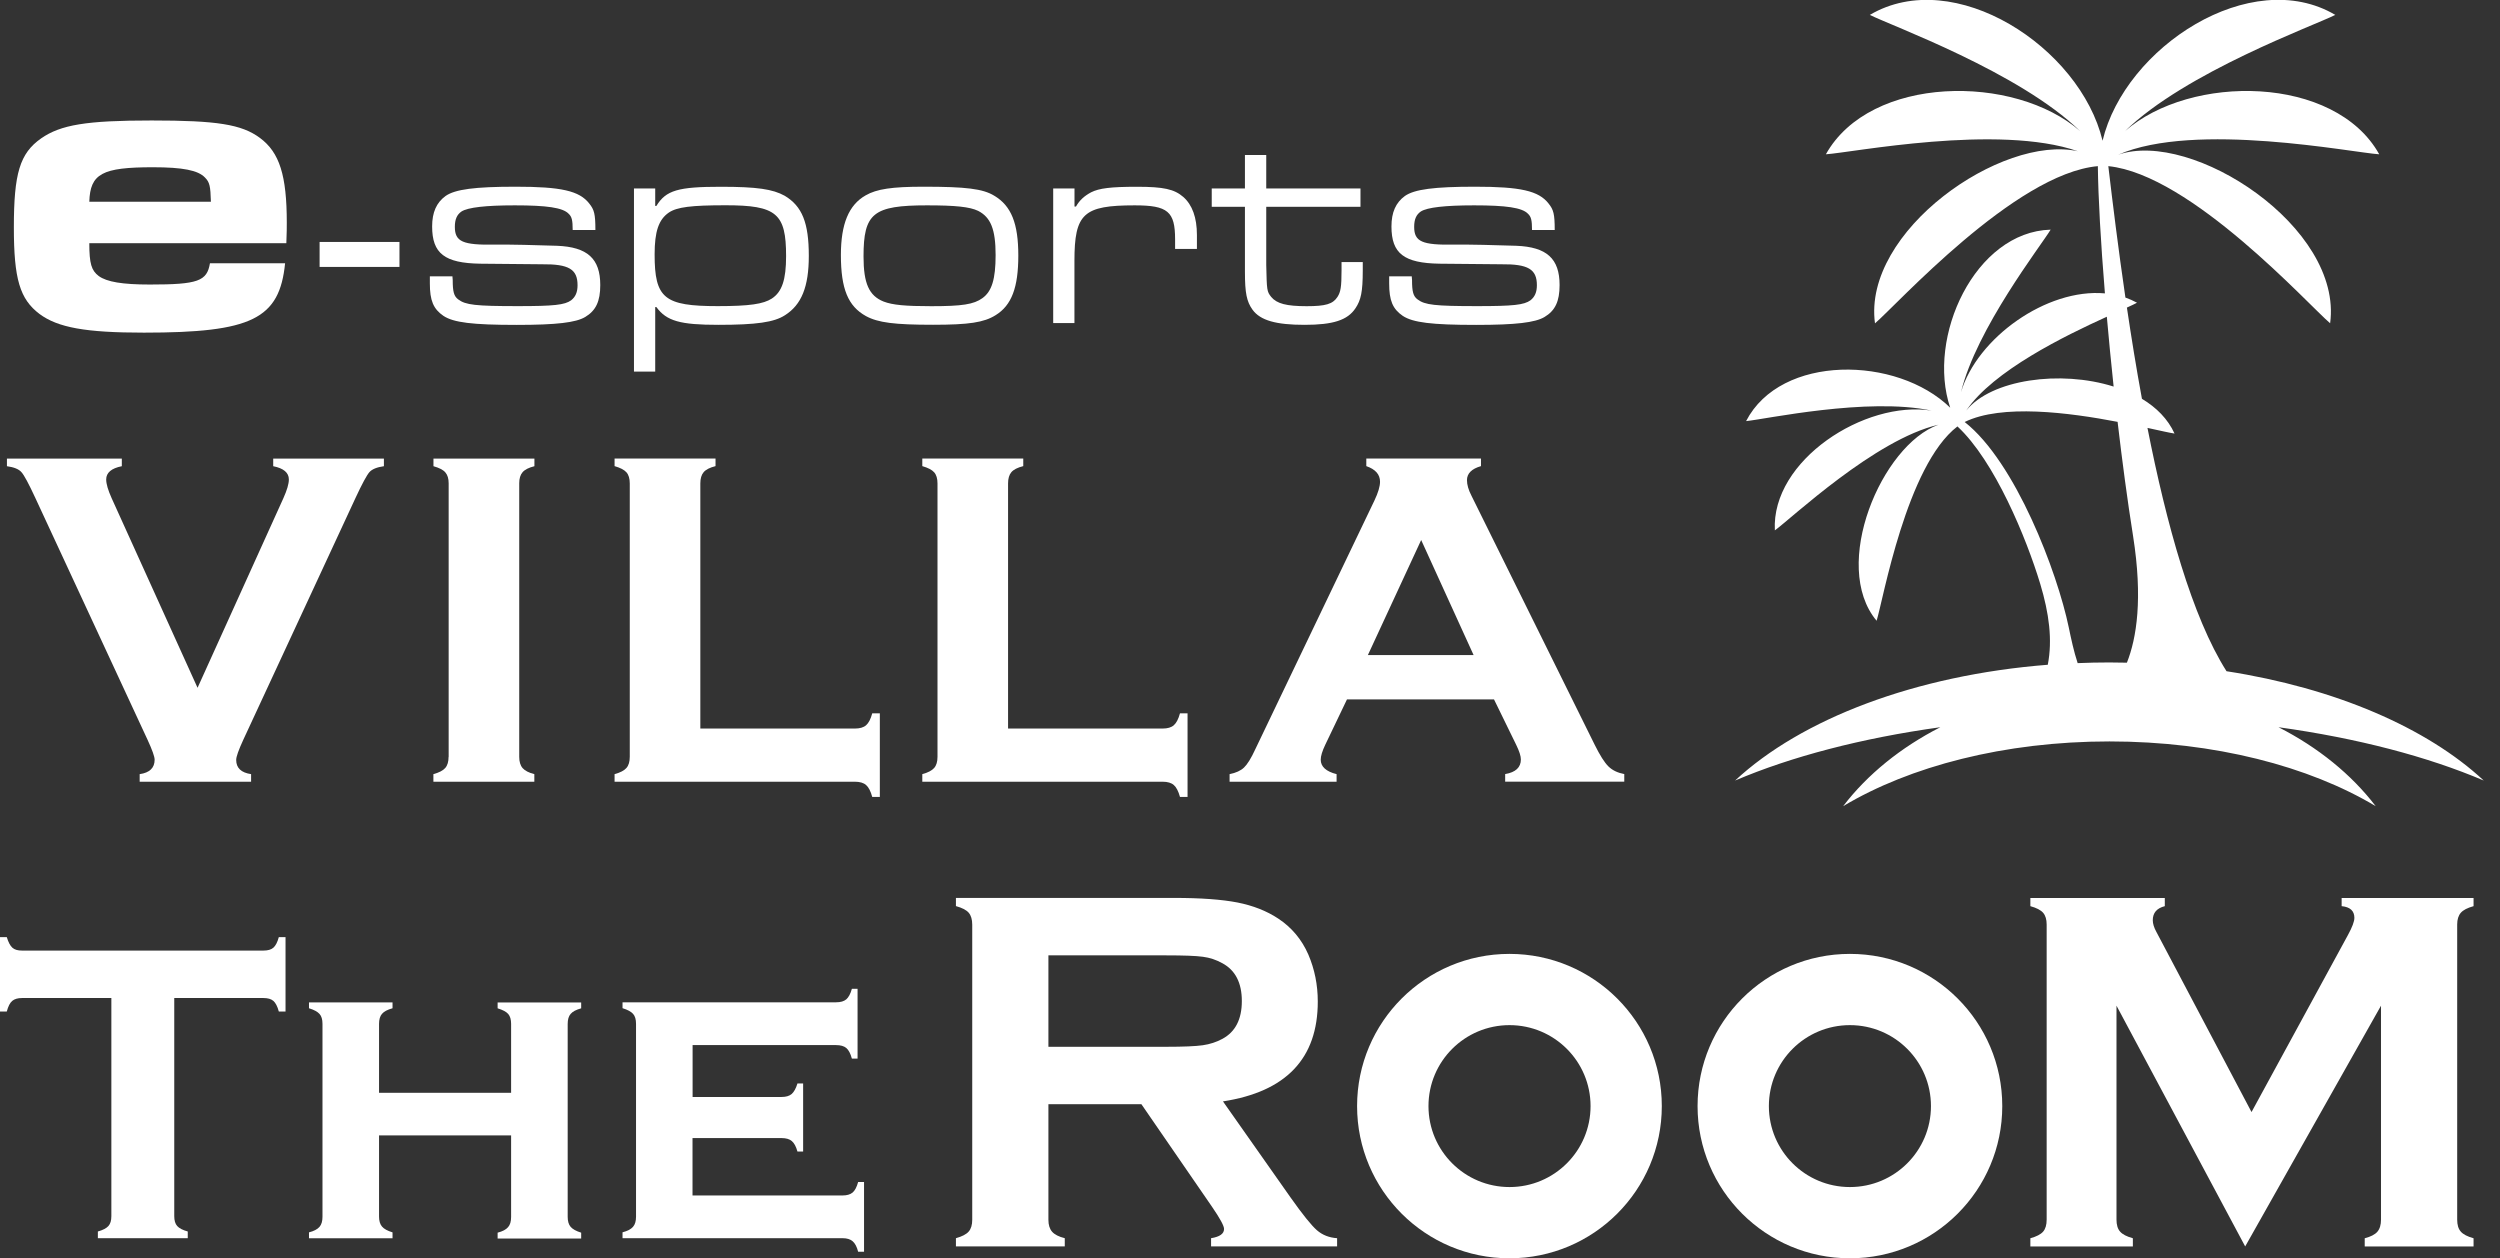
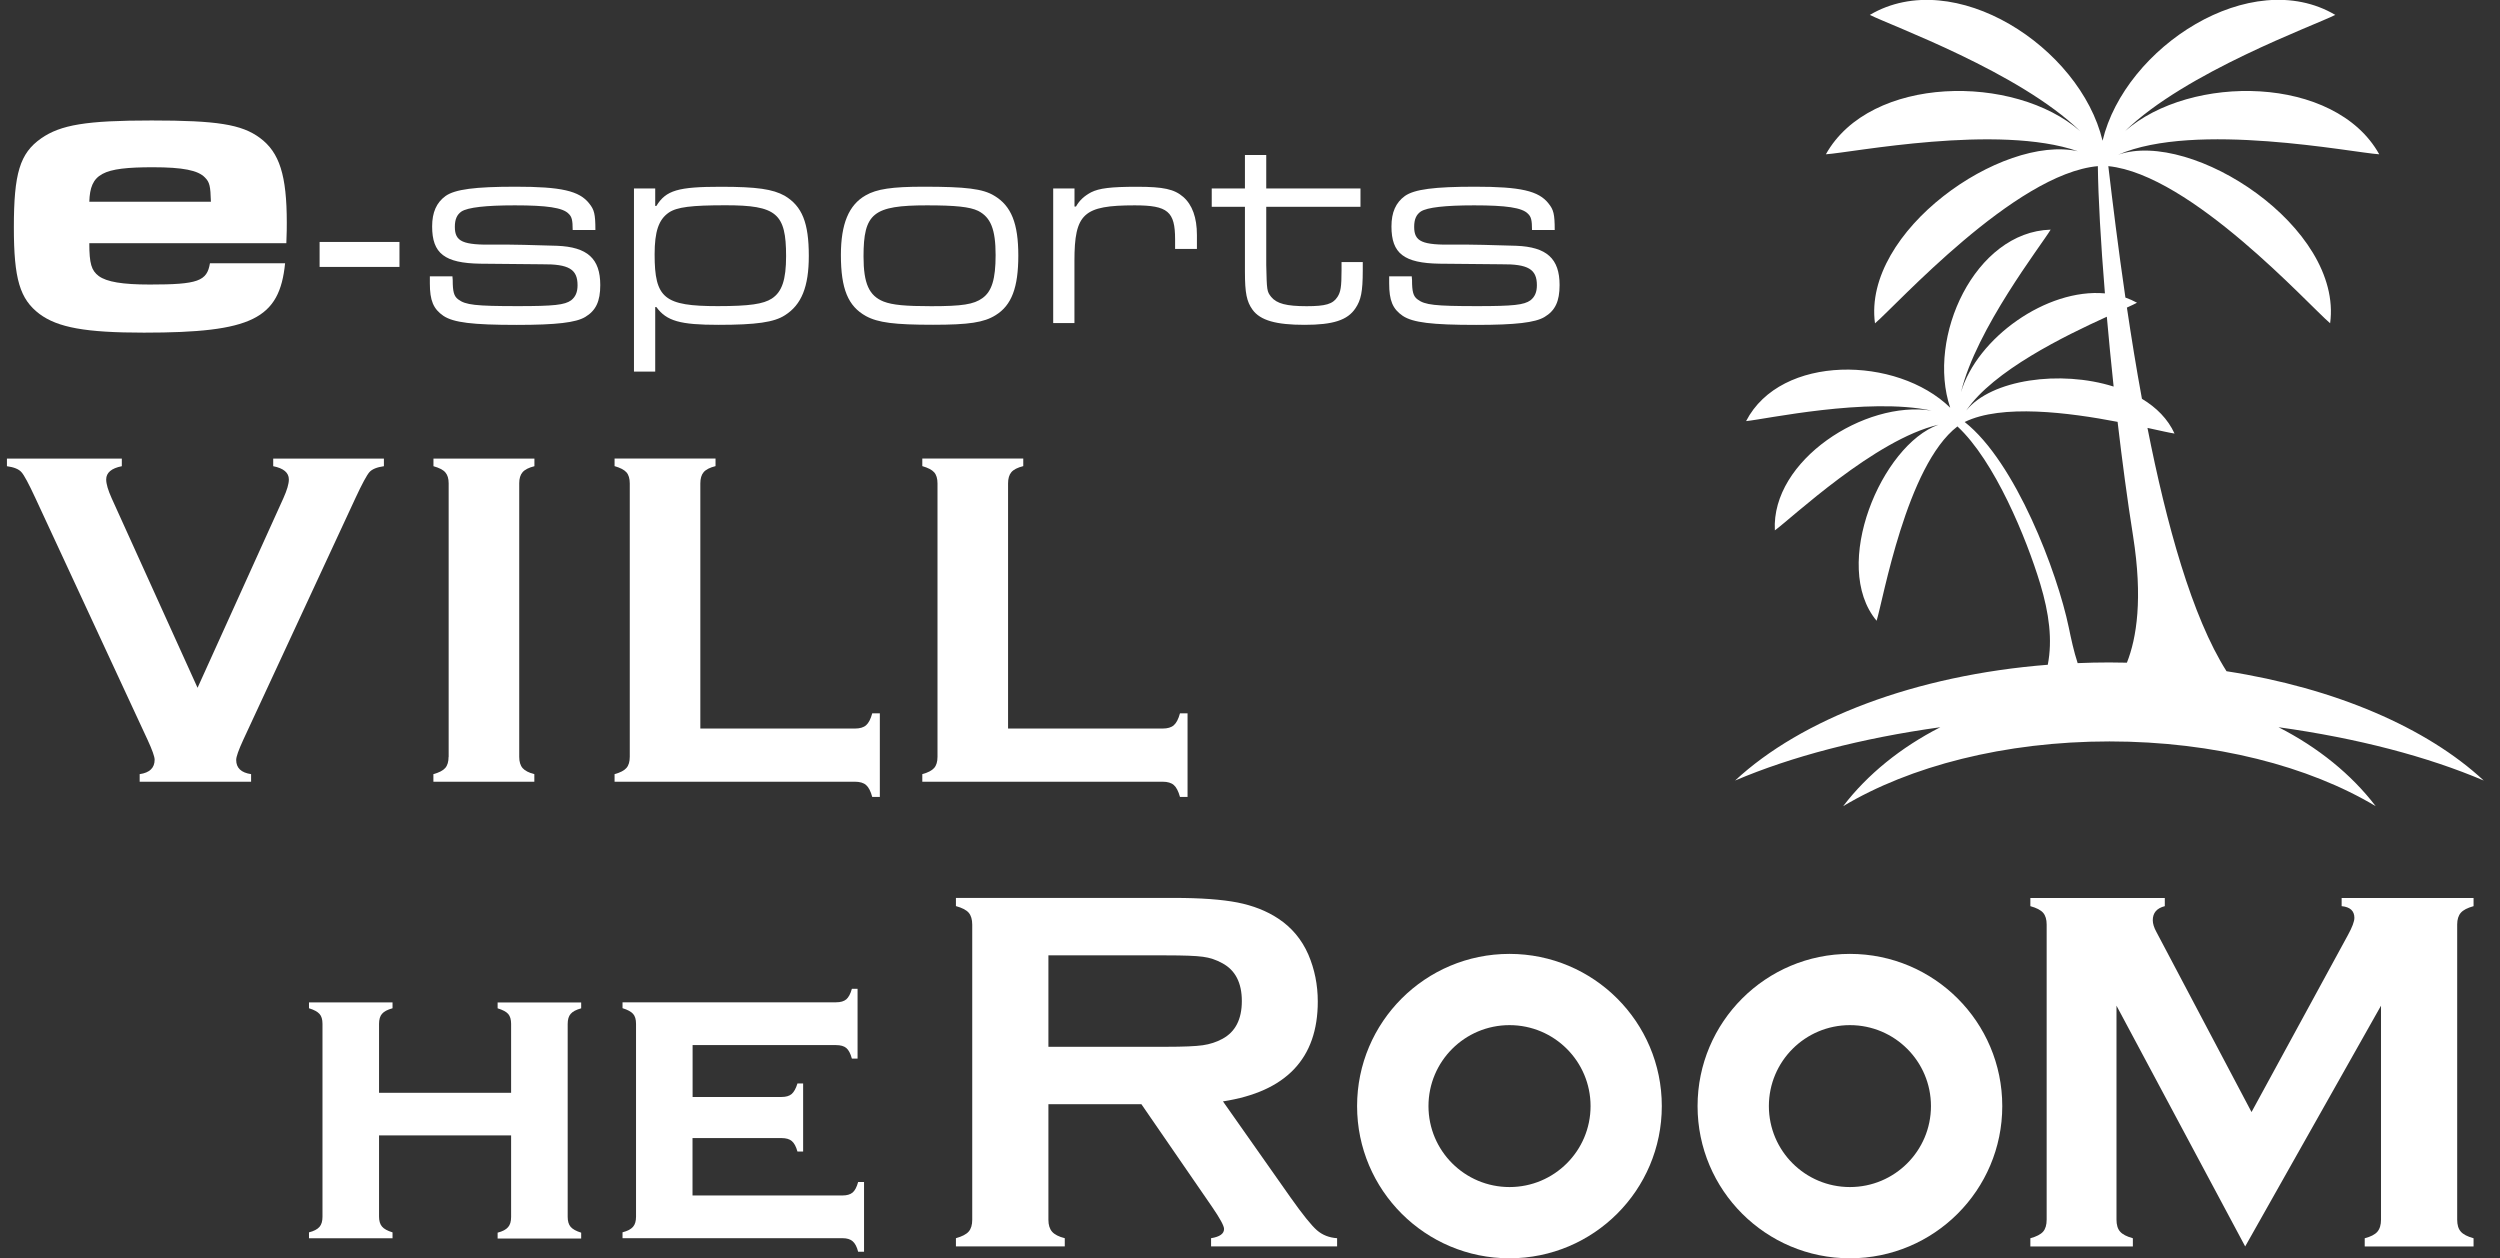
<svg xmlns="http://www.w3.org/2000/svg" width="151" height="76" viewBox="0 0 151 76" fill="none">
  <rect x="0" y="0" width="151" height="76" fill="#333333" stroke="none" />
  <path d="M11.932 41.543L17.117 30.09C17.335 29.605 17.447 29.227 17.447 28.96C17.447 28.55 17.13 28.283 16.502 28.159V27.7H23.188V28.159C22.769 28.217 22.475 28.337 22.315 28.515C22.155 28.697 21.869 29.222 21.469 30.085L14.694 44.685C14.409 45.303 14.266 45.708 14.266 45.9C14.266 46.385 14.565 46.669 15.166 46.758V47.217H8.436V46.758C9.037 46.674 9.34 46.38 9.34 45.886C9.34 45.704 9.198 45.303 8.913 44.685L2.138 30.085C1.737 29.218 1.456 28.693 1.292 28.515C1.131 28.332 0.837 28.217 0.419 28.159V27.7H7.358V28.159C6.73 28.283 6.414 28.55 6.414 28.96C6.414 29.227 6.525 29.605 6.743 30.09L11.932 41.543Z" fill="white" />
  <path d="M27.099 45.717V29.191C27.099 28.906 27.032 28.688 26.898 28.532C26.765 28.377 26.529 28.257 26.181 28.159V27.7H32.279V28.159C31.936 28.243 31.695 28.368 31.562 28.524C31.428 28.679 31.361 28.902 31.361 29.187V45.713C31.361 46.006 31.428 46.233 31.566 46.393C31.704 46.549 31.94 46.674 32.274 46.758V47.217H26.177V46.758C26.52 46.665 26.76 46.54 26.894 46.385C27.027 46.233 27.094 46.006 27.094 45.713L27.099 45.717Z" fill="white" />
  <path d="M42.3 44.004H51.641C51.935 44.004 52.162 43.937 52.313 43.803C52.465 43.67 52.589 43.434 52.683 43.087H53.142V48.133H52.683C52.589 47.79 52.465 47.55 52.313 47.417C52.162 47.283 51.935 47.216 51.641 47.216H37.12V46.758C37.463 46.665 37.704 46.54 37.837 46.384C37.971 46.233 38.038 46.006 38.038 45.712V29.2C38.038 28.906 37.971 28.679 37.837 28.528C37.704 28.377 37.463 28.252 37.12 28.154V27.696H43.218V28.154C42.875 28.239 42.634 28.363 42.501 28.519C42.367 28.675 42.3 28.902 42.3 29.2V43.999V44.004Z" fill="white" />
  <path d="M60.887 44.004H70.227C70.521 44.004 70.749 43.937 70.9 43.803C71.051 43.67 71.176 43.434 71.27 43.087H71.728V48.133H71.27C71.176 47.79 71.051 47.55 70.9 47.417C70.749 47.283 70.521 47.216 70.227 47.216H55.707V46.758C56.05 46.665 56.291 46.54 56.424 46.384C56.558 46.233 56.625 46.006 56.625 45.712V29.2C56.625 28.906 56.558 28.679 56.424 28.528C56.291 28.377 56.05 28.252 55.707 28.154V27.696H61.805V28.154C61.462 28.239 61.221 28.363 61.088 28.519C60.954 28.675 60.887 28.902 60.887 29.2V43.999V44.004Z" fill="white" />
-   <path d="M90.235 42.242H81.358L80.044 44.987C79.862 45.37 79.772 45.668 79.772 45.886C79.772 46.304 80.093 46.598 80.73 46.758V47.216H74.267V46.758C74.65 46.682 74.94 46.549 75.14 46.358C75.341 46.166 75.572 45.797 75.826 45.241L83.011 30.241C83.238 29.765 83.354 29.382 83.354 29.097C83.354 28.657 83.078 28.345 82.525 28.154V27.696H89.451V28.154C88.89 28.314 88.605 28.599 88.605 29C88.605 29.275 88.694 29.591 88.877 29.943L96.319 44.983C96.636 45.623 96.912 46.059 97.148 46.291C97.388 46.527 97.705 46.678 98.106 46.754V47.212H90.912V46.754C91.545 46.647 91.861 46.353 91.861 45.868C91.861 45.668 91.767 45.374 91.576 44.983L90.235 42.237V42.242ZM89.006 39.568L85.839 32.617L82.619 39.568H89.006Z" fill="white" />
  <path d="M63.324 66.693V73.679C63.324 73.986 63.399 74.226 63.546 74.395C63.693 74.564 63.952 74.698 64.312 74.787V75.281H57.738V74.787C58.108 74.684 58.366 74.551 58.509 74.386C58.651 74.222 58.723 73.986 58.723 73.679V55.853C58.723 55.533 58.651 55.293 58.509 55.128C58.366 54.963 58.108 54.83 57.738 54.728V54.234H70.918C72.521 54.234 73.795 54.327 74.74 54.51C75.679 54.696 76.503 55.017 77.203 55.48C78.013 56.014 78.623 56.739 79.024 57.655C79.403 58.541 79.594 59.484 79.594 60.494C79.594 63.929 77.684 65.936 73.867 66.524L77.955 72.335C78.677 73.354 79.202 74.008 79.537 74.302C79.871 74.595 80.28 74.755 80.761 74.787V75.281H73.149V74.787C73.671 74.702 73.933 74.52 73.933 74.23C73.933 74.043 73.693 73.599 73.207 72.891L68.94 66.693H63.315H63.324ZM63.324 63.226H70.424C71.475 63.226 72.214 63.195 72.646 63.133C73.078 63.071 73.475 62.942 73.835 62.746C74.619 62.323 75.007 61.562 75.007 60.463C75.007 59.364 74.615 58.603 73.835 58.181C73.466 57.976 73.074 57.842 72.655 57.789C72.236 57.731 71.492 57.704 70.424 57.704H63.324V63.226Z" fill="white" />
  <path d="M135.609 75.285L127.836 60.743V73.665C127.836 73.985 127.908 74.226 128.055 74.39C128.197 74.555 128.456 74.688 128.825 74.791V75.285H122.634V74.791C123.004 74.688 123.262 74.555 123.405 74.39C123.547 74.226 123.618 73.985 123.618 73.665V55.84C123.618 55.533 123.547 55.297 123.405 55.132C123.262 54.968 123.004 54.834 122.634 54.732V54.238H130.754V54.732C130.268 54.856 130.028 55.137 130.028 55.582C130.028 55.786 130.099 56.022 130.246 56.289L135.992 67.168L141.818 56.471C142.076 56 142.205 55.653 142.205 55.439C142.205 55.017 141.947 54.781 141.435 54.732V54.238H149.403V54.732C149.033 54.834 148.775 54.968 148.633 55.132C148.49 55.297 148.414 55.533 148.414 55.84V73.665C148.414 73.985 148.486 74.226 148.633 74.39C148.775 74.555 149.033 74.688 149.403 74.791V75.285H142.829V74.791C143.19 74.697 143.444 74.568 143.591 74.399C143.738 74.23 143.813 73.985 143.813 73.665V60.743L135.609 75.285Z" fill="white" />
  <path d="M100.373 66.808C100.373 71.885 96.253 76.001 91.171 76.001C86.088 76.001 81.968 71.885 81.968 66.808C81.968 61.731 86.088 57.615 91.171 57.615C96.253 57.615 100.373 61.731 100.373 66.808ZM91.175 61.918C88.471 61.918 86.28 64.107 86.28 66.808C86.28 69.509 88.471 71.698 91.175 71.698C93.879 71.698 96.07 69.509 96.07 66.808C96.07 64.107 93.879 61.918 91.175 61.918Z" fill="white" />
  <path d="M120.937 66.808C120.937 71.885 116.817 76.001 111.735 76.001C106.653 76.001 102.533 71.885 102.533 66.808C102.533 61.731 106.653 57.615 111.735 57.615C116.817 57.615 120.937 61.731 120.937 66.808ZM111.735 61.918C109.031 61.918 106.84 64.107 106.84 66.808C106.84 69.509 109.031 71.698 111.735 71.698C114.439 71.698 116.63 69.509 116.63 66.808C116.63 64.107 114.439 61.918 111.735 61.918Z" fill="white" />
  <path d="M123.685 40.159C123.979 38.646 123.765 37.044 123.231 35.269C122.398 32.51 120.474 27.834 118.229 25.756C115.147 28.119 113.739 36.252 113.347 37.494C110.555 34.157 113.655 26.873 117.084 25.653C113.249 26.535 108.163 31.345 107.201 32.034C106.978 27.798 112.648 24.158 116.67 24.803C112.813 23.976 106.595 25.329 105.464 25.435C107.557 21.377 114.577 21.484 117.793 24.626C116.349 20.367 119.289 14 123.859 13.871C123.276 14.841 119.365 19.86 118.443 23.691C119.414 20.416 123.61 17.404 127.137 17.72C126.883 14.627 126.732 11.904 126.71 10.035C121.703 10.485 114.537 18.441 113.249 19.531C112.492 13.955 120.91 8.113 125.507 9.136C120.701 7.459 111.815 9.225 110.283 9.319C112.96 4.526 121.681 4.446 125.641 7.922C121.988 4.362 114.247 1.559 112.938 0.9C118.029 -2.103 125.641 2.845 126.995 8.5C128.349 2.84 135.961 -2.108 141.052 0.9C139.742 1.559 132.001 4.362 128.349 7.922C132.308 4.446 141.03 4.526 143.706 9.319C142.112 9.221 132.585 7.316 127.939 9.345C132.393 7.797 141.524 13.72 140.74 19.526C139.457 18.441 132.344 10.542 127.342 10.035C127.605 12.264 127.943 15.014 128.375 17.973C128.616 18.058 128.848 18.16 129.075 18.285C128.946 18.356 128.736 18.454 128.465 18.578C128.732 20.372 129.03 22.227 129.373 24.087C130.246 24.612 130.941 25.306 131.342 26.187C131.066 26.147 130.482 26.014 129.707 25.845C130.852 31.656 132.397 37.254 134.482 40.542C141.056 41.561 146.593 43.959 150.018 47.145C146.637 45.703 142.397 44.587 137.622 43.924C140.014 45.143 142.027 46.776 143.493 48.694C139.475 46.286 133.756 44.782 127.409 44.782C121.062 44.782 115.343 46.286 111.325 48.694C112.791 46.776 114.808 45.143 117.196 43.924C112.421 44.587 108.181 45.703 104.8 47.145C108.795 43.43 115.668 40.782 123.703 40.15L123.685 40.159ZM127.253 19.13C124.71 20.287 120.398 22.387 118.759 24.799C120.265 22.917 124.456 22.334 127.663 23.349C127.511 21.911 127.373 20.496 127.253 19.135V19.13ZM125.485 40.053C126.113 40.026 126.75 40.012 127.391 40.012C127.752 40.012 128.108 40.017 128.465 40.026C129.057 38.535 129.431 36.15 128.839 32.386C128.491 30.197 128.179 27.838 127.903 25.48C124.95 24.915 120.902 24.39 118.666 25.489C121.739 27.905 124.26 34.557 124.955 37.903C125.097 38.589 125.258 39.345 125.489 40.048L125.485 40.053Z" fill="white" />
  <path d="M17.22 15.896C16.885 19.268 15.211 20.092 8.694 20.092C5.167 20.092 3.492 19.785 2.383 18.961C1.198 18.063 0.837 16.852 0.837 13.738C0.837 10.467 1.198 9.261 2.485 8.358C3.67 7.535 5.216 7.277 9.158 7.277C13.1 7.277 14.592 7.508 15.701 8.331C16.885 9.208 17.322 10.596 17.322 13.453C17.322 13.608 17.322 14.174 17.295 14.69H5.394C5.394 15.927 5.523 16.336 5.96 16.67C6.45 17.03 7.403 17.186 9.051 17.186C11.964 17.186 12.503 16.981 12.681 15.9H17.215L17.22 15.896ZM12.739 12.189C12.712 11.237 12.663 11.005 12.378 10.721C11.964 10.285 11.037 10.102 9.233 10.102C6.169 10.102 5.447 10.489 5.394 12.185H12.734L12.739 12.189Z" fill="white" />
  <path d="M24.128 14.614V16.122H19.304V14.614H24.128Z" fill="white" />
  <path d="M27.326 16.683L27.344 16.91C27.344 17.613 27.415 17.893 27.678 18.085C28.119 18.419 28.715 18.49 31.281 18.49C33.459 18.49 34.109 18.419 34.497 18.138C34.76 17.929 34.884 17.649 34.884 17.226C34.884 16.261 34.359 15.944 32.724 15.962C32.372 15.962 32.109 15.962 29 15.927C26.858 15.891 26.101 15.313 26.101 13.68C26.101 12.821 26.364 12.238 26.912 11.838C27.491 11.433 28.684 11.277 31.147 11.277C33.887 11.277 34.996 11.522 35.593 12.296C35.891 12.665 35.962 12.928 35.962 13.893H34.59C34.59 13.297 34.537 13.088 34.345 12.91C33.993 12.541 33.027 12.403 31.094 12.403C29.335 12.403 28.266 12.527 27.878 12.772C27.598 12.963 27.473 13.248 27.473 13.702C27.473 14.596 27.945 14.81 29.896 14.774C30.439 14.757 32.795 14.81 33.637 14.845C35.481 14.917 36.256 15.62 36.256 17.217C36.256 18.201 35.993 18.761 35.343 19.148C34.782 19.482 33.619 19.624 31.214 19.624C28.524 19.624 27.401 19.482 26.787 19.081C26.172 18.659 25.963 18.152 25.963 17.115V16.692H27.335L27.326 16.683Z" fill="white" />
  <path d="M38.292 11.384H39.575V12.438H39.646C40.225 11.49 40.964 11.281 43.53 11.281C45.726 11.281 46.674 11.424 47.396 11.824C48.452 12.456 48.852 13.457 48.852 15.46C48.852 17.319 48.411 18.41 47.409 19.041C46.759 19.464 45.685 19.62 43.387 19.62C41.089 19.62 40.26 19.393 39.646 18.547H39.575V22.445H38.292V11.384ZM40.398 12.839C39.784 13.261 39.539 13.978 39.539 15.366C39.539 18.018 40.118 18.49 43.352 18.49C45.267 18.49 46.109 18.365 46.621 18.031C47.236 17.626 47.48 16.892 47.48 15.468C47.48 12.888 46.901 12.398 43.824 12.398C41.766 12.398 40.888 12.505 40.398 12.839Z" fill="white" />
  <path d="M60.05 11.82C61.088 12.434 61.506 13.506 61.506 15.437C61.506 17.368 61.101 18.441 60.135 19.037C59.431 19.478 58.518 19.616 56.358 19.616C54.037 19.616 53.035 19.491 52.3 19.09C51.226 18.494 50.79 17.457 50.79 15.402C50.79 13.524 51.266 12.38 52.282 11.802C52.95 11.415 53.881 11.277 55.778 11.277C58.344 11.277 59.364 11.401 60.05 11.82ZM52.157 15.491C52.157 17.124 52.491 17.862 53.369 18.214C53.912 18.423 54.687 18.494 56.251 18.494C58.112 18.494 58.816 18.387 59.342 18.005C59.903 17.6 60.135 16.866 60.135 15.406C60.135 13.844 59.836 13.123 59.079 12.736C58.571 12.492 57.707 12.403 55.988 12.403C52.736 12.403 52.157 12.879 52.157 15.491Z" fill="white" />
  <path d="M64.9 11.384V12.474H64.99C65.199 12.104 65.479 11.842 65.903 11.615C66.392 11.37 67.078 11.281 68.677 11.281C70.276 11.281 70.927 11.424 71.47 11.895C72.013 12.371 72.294 13.141 72.294 14.196V15.037H70.976V14.458C70.976 12.772 70.535 12.403 68.535 12.403C65.444 12.403 64.896 12.892 64.896 15.758V19.513H63.613V11.384H64.896H64.9Z" fill="white" />
  <path d="M76.481 9.363V11.383H82.173V12.491H76.481V16.002C76.517 17.546 76.517 17.6 76.779 17.933C77.114 18.338 77.692 18.494 78.922 18.494C80.062 18.494 80.503 18.369 80.784 17.933C80.975 17.635 81.029 17.337 81.029 16.336V15.829H82.311V16.336C82.311 17.617 82.204 18.125 81.87 18.619C81.394 19.339 80.516 19.62 78.797 19.62C77.078 19.62 76.125 19.357 75.653 18.707C75.301 18.218 75.194 17.706 75.194 16.425V12.491H73.189V11.383H75.194V9.363H76.477H76.481Z" fill="white" />
  <path d="M85.269 16.683L85.287 16.91C85.287 17.613 85.358 17.893 85.621 18.085C86.062 18.419 86.659 18.49 89.224 18.49C91.402 18.49 92.052 18.419 92.44 18.138C92.703 17.929 92.828 17.649 92.828 17.226C92.828 16.261 92.302 15.944 90.667 15.962C90.315 15.962 90.053 15.962 86.944 15.927C84.801 15.891 84.044 15.313 84.044 13.68C84.044 12.821 84.307 12.238 84.855 11.838C85.434 11.433 86.627 11.277 89.091 11.277C91.83 11.277 92.939 11.522 93.536 12.296C93.834 12.665 93.905 12.928 93.905 13.893H92.534C92.534 13.297 92.48 13.088 92.288 12.91C91.937 12.541 90.97 12.403 89.037 12.403C87.278 12.403 86.209 12.527 85.821 12.772C85.541 12.963 85.416 13.248 85.416 13.702C85.416 14.596 85.888 14.81 87.839 14.774C88.382 14.757 90.739 14.81 91.58 14.845C93.424 14.917 94.199 15.62 94.199 17.217C94.199 18.201 93.936 18.761 93.286 19.148C92.725 19.482 91.562 19.624 89.157 19.624C86.467 19.624 85.345 19.482 84.73 19.081C84.115 18.659 83.906 18.152 83.906 17.115V16.692H85.278L85.269 16.683Z" fill="white" />
-   <path d="M10.525 60.281V73.456C10.525 73.719 10.583 73.919 10.703 74.052C10.823 74.186 11.033 74.297 11.34 74.382V74.787H5.911V74.382C6.218 74.297 6.427 74.186 6.548 74.052C6.668 73.919 6.726 73.719 6.726 73.456V60.281H1.327C1.073 60.281 0.877 60.339 0.739 60.454C0.601 60.57 0.494 60.783 0.41 61.095H0V56.601H0.41C0.503 56.912 0.615 57.121 0.748 57.242C0.882 57.362 1.073 57.415 1.327 57.415H15.914C16.177 57.415 16.378 57.357 16.511 57.242C16.645 57.126 16.756 56.912 16.841 56.601H17.246V61.095H16.841C16.756 60.783 16.645 60.57 16.511 60.454C16.378 60.339 16.177 60.281 15.914 60.281H10.525Z" fill="white" />
  <path d="M30.871 68.579H22.894V73.478C22.894 73.741 22.952 73.941 23.072 74.083C23.192 74.226 23.402 74.341 23.709 74.435V74.791H18.663V74.435C18.961 74.359 19.17 74.248 19.295 74.106C19.42 73.963 19.478 73.758 19.478 73.496V61.838C19.478 61.575 19.42 61.375 19.299 61.242C19.179 61.108 18.97 60.992 18.663 60.899V60.543H23.709V60.899C23.402 60.983 23.192 61.095 23.072 61.237C22.952 61.375 22.894 61.58 22.894 61.842V66.007H30.871V61.842C30.871 61.58 30.813 61.38 30.698 61.246C30.582 61.112 30.368 60.997 30.056 60.903V60.547H35.103V60.903C34.795 60.988 34.586 61.099 34.466 61.242C34.345 61.38 34.288 61.584 34.288 61.847V73.496C34.288 73.758 34.345 73.959 34.466 74.101C34.586 74.239 34.795 74.359 35.103 74.453V74.808H30.056V74.453C30.355 74.377 30.564 74.266 30.689 74.119C30.813 73.977 30.871 73.772 30.871 73.505V68.592V68.579Z" fill="white" />
  <path d="M41.828 68.731V72.206H50.888C51.151 72.206 51.351 72.148 51.494 72.032C51.632 71.917 51.748 71.703 51.832 71.392H52.188V75.605H51.832C51.756 75.307 51.645 75.098 51.502 74.974C51.36 74.849 51.155 74.787 50.892 74.787H37.601V74.431C37.9 74.355 38.109 74.244 38.234 74.101C38.358 73.959 38.416 73.754 38.416 73.492V61.834C38.416 61.571 38.358 61.371 38.238 61.237C38.118 61.104 37.909 60.988 37.601 60.895V60.539H50.496C50.768 60.539 50.972 60.481 51.115 60.361C51.253 60.241 51.369 60.032 51.453 59.725H51.797V63.938H51.453C51.369 63.631 51.258 63.418 51.115 63.298C50.977 63.182 50.768 63.124 50.496 63.124H41.833V66.257H47.209C47.472 66.257 47.672 66.199 47.815 66.079C47.953 65.959 48.073 65.749 48.166 65.442H48.509V69.554H48.166C48.082 69.251 47.97 69.042 47.828 68.922C47.69 68.802 47.48 68.74 47.209 68.74H41.833L41.828 68.731Z" fill="white" />
</svg>